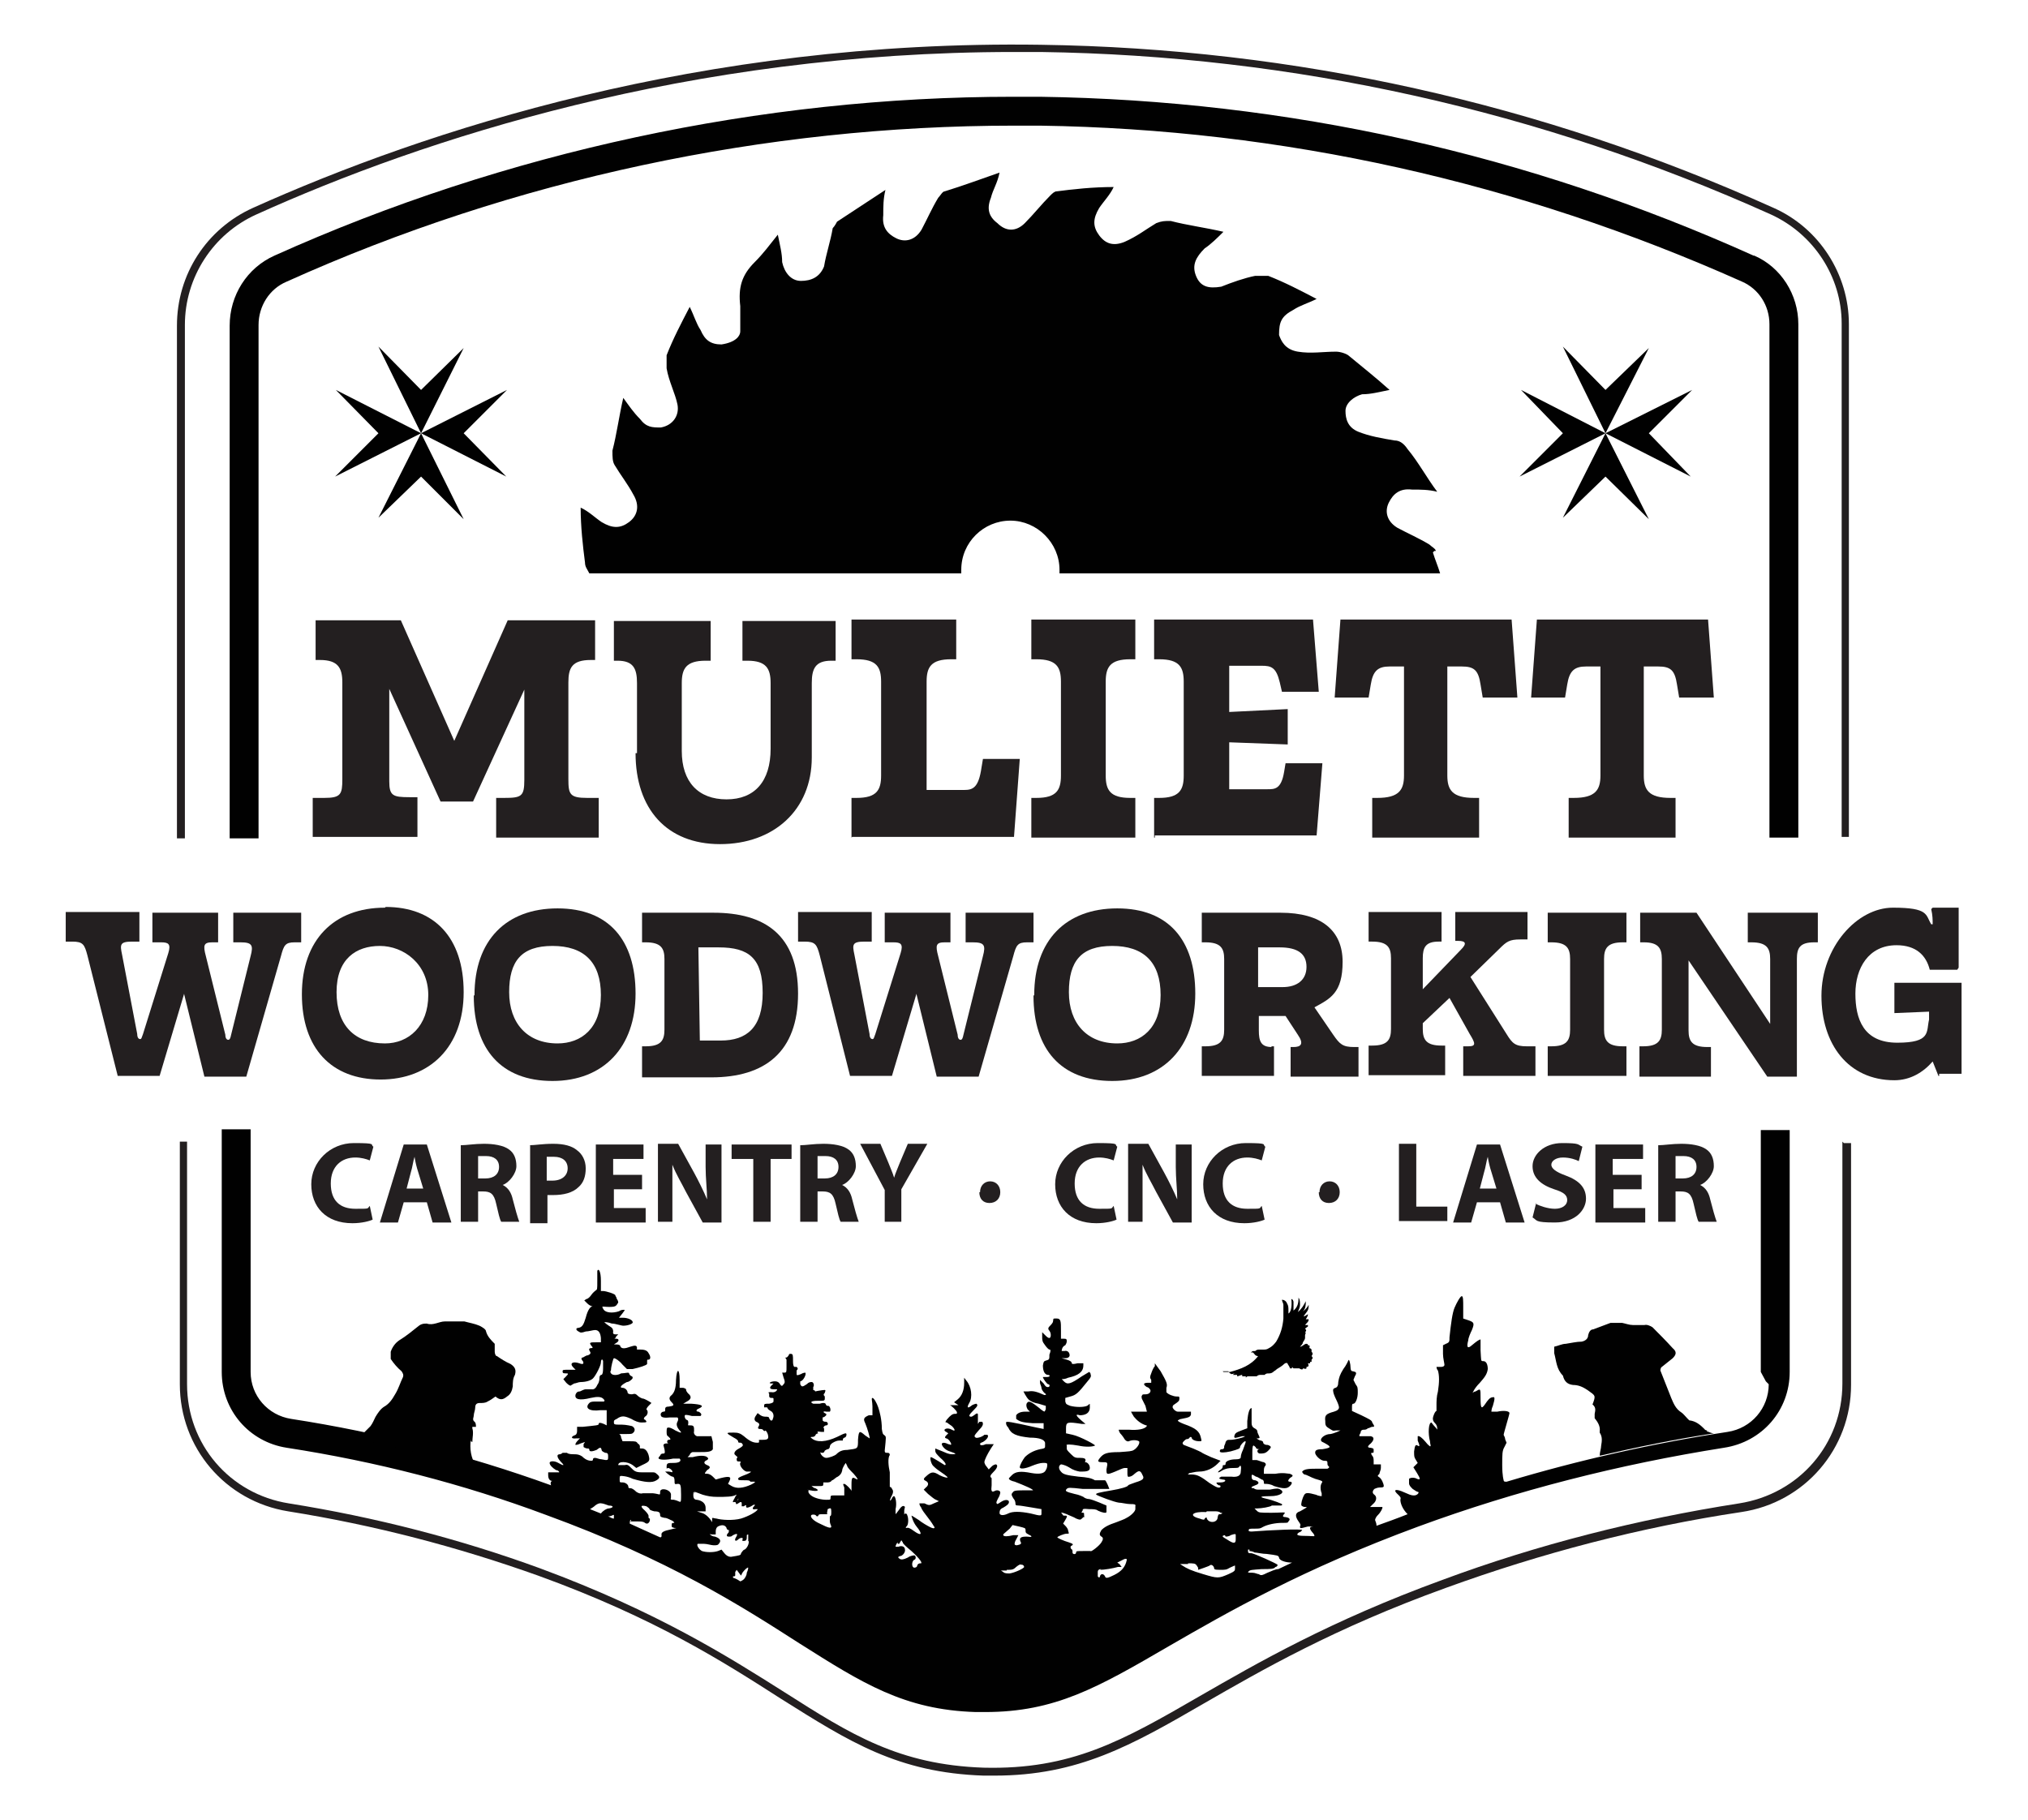
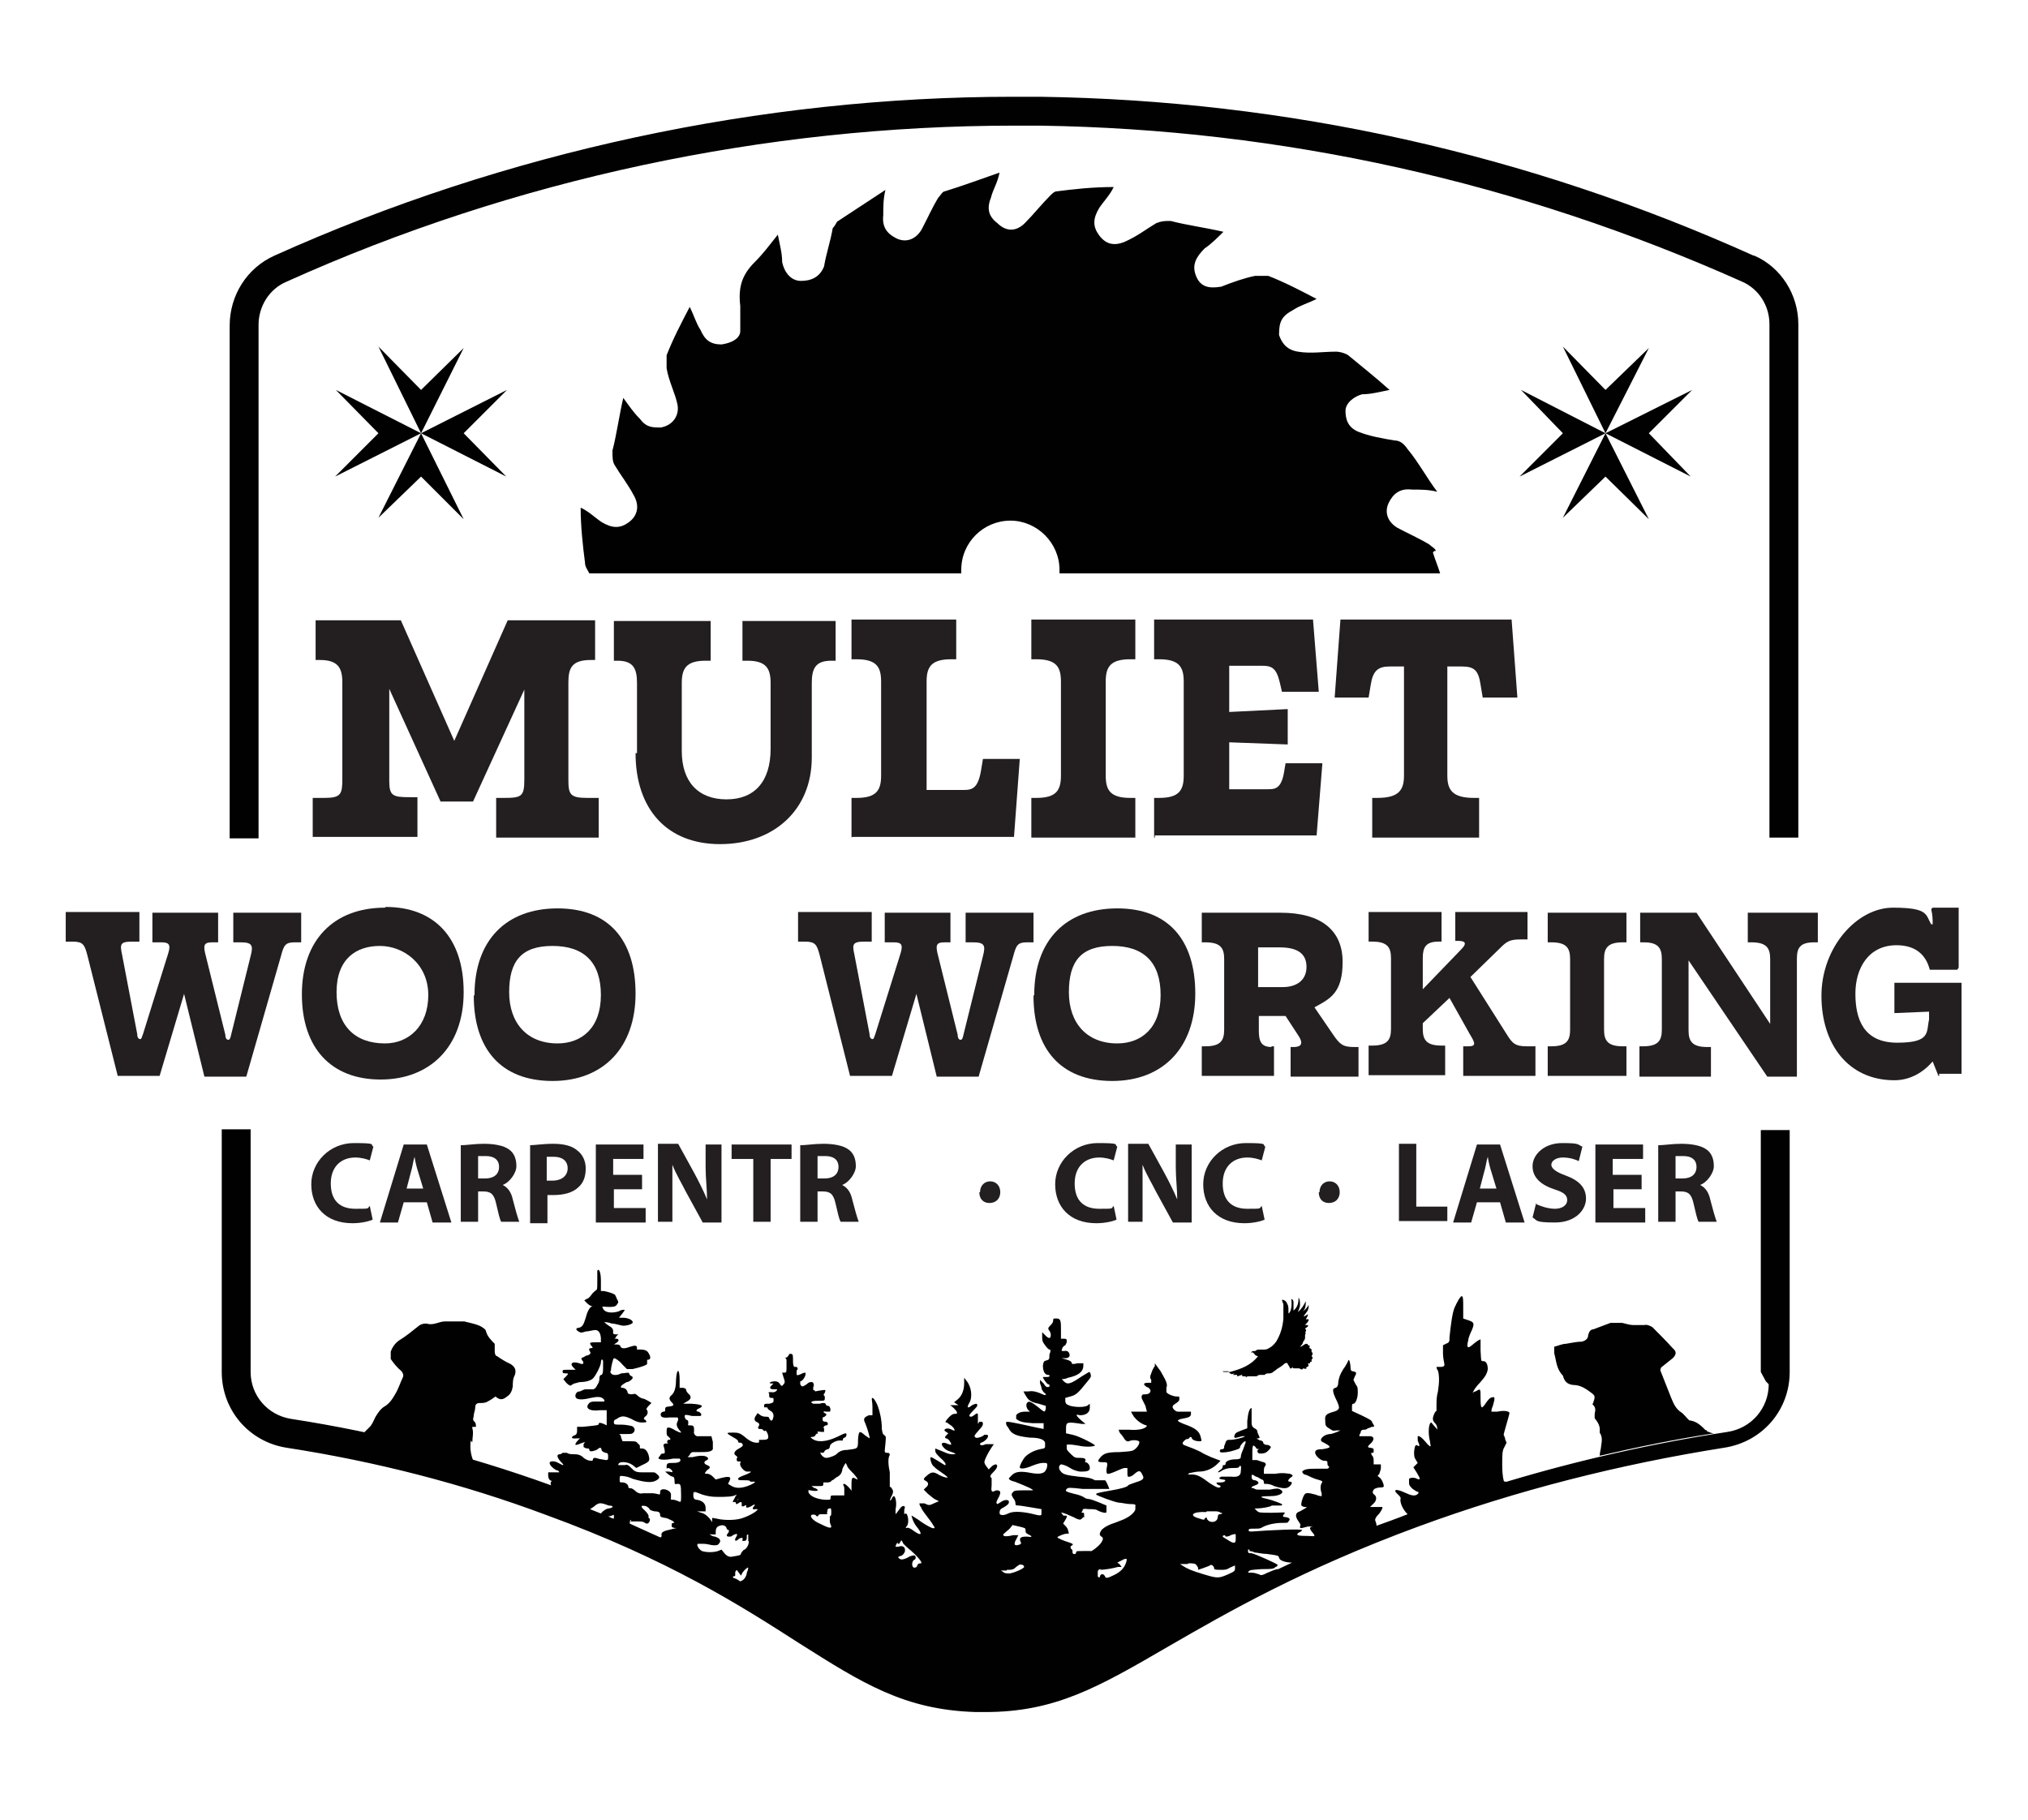
<svg xmlns="http://www.w3.org/2000/svg" id="Layer_1" data-name="Layer 1" width="3.9in" height="3.5in" version="1.1" viewBox="0 0 280.8 250">
  <defs>
    <style>
      .cls-1 {
        fill: #000;
      }

      .cls-1, .cls-2, .cls-3 {
        stroke-width: 0px;
      }

      .cls-2 {
        fill: #010101;
      }

      .cls-3 {
        fill: #231f20;
      }
    </style>
  </defs>
  <g>
-     <path class="cls-3" d="M25.6,115V44c0-6.6,3.9-12.6,9.9-15.3,23-10.4,59.8-22.5,104.9-22.5s2.5,0,3.7,0c35,.5,69.1,8.1,101.1,22.5,5.9,2.7,9.8,8.6,9.8,15.1v71.1h1V43.9c0-6.9-4.1-13.3-10.4-16.1-32.2-14.5-66.3-22.1-101.5-22.6-47.1-.7-85.3,11.9-109.1,22.6-6.4,2.9-10.5,9.2-10.5,16.3v71h1.1Z" />
-     <path class="cls-3" d="M255.1,157.1v33.5c0,8.4-6,15.3-14.3,16.6-14.1,2.2-27.9,5.7-41.1,10.6-15.6,5.7-25.6,11.5-33.6,16.1-10.7,6.2-17.8,10.2-29.9,9.9-11.7-.4-18.4-4.6-27.5-10.4-7.9-5-17.7-11.2-33.9-17.2-11.2-4.1-22.9-7.1-34.8-9-8.2-1.3-14.1-8.2-14.1-16.5v-33.6h-1v33.6c0,8.8,6.3,16.2,15,17.6,11.9,1.9,23.4,4.9,34.6,8.9,16.3,5.9,25.9,12.1,33.7,17.1,9.4,5.9,16.1,10.2,28,10.6h1.5c11.6,0,19-4.2,29-10,8-4.6,18-10.4,33.5-16,13.2-4.8,26.9-8.4,40.9-10.5,8.8-1.3,15.2-8.8,15.2-17.6v-33.5h-1l-.2-.2Z" />
-   </g>
+     </g>
  <g>
    <path class="cls-3" d="M25.5,136.6l-3.4,11.4h-5.8l-4.2-16.7c-.4-1.5-.6-1.9-2.1-1.9h-.9v-4.1h10.2v4.1h-1c-1.7,0-1.7.4-1.4,1.8l2.1,11c0,.5.2.7.4.7s.2-.2.4-.7l3.5-11.2c.4-1.3,0-1.5-1-1.5h-1.2v-4.1h9.1v4.1h-.8c-1.2,0-1.3.4-.9,1.9l2.7,10.9c0,.5.2.7.4.7s.3-.2.4-.7l2.7-10.9c.4-1.5.2-1.9-1.4-1.9h-1v-4.1h9.4v4.1h-.9c-1.3,0-1.5.4-1.9,1.9l-4.8,16.7h-5.8l-2.8-11.4h0Z" />
    <path class="cls-3" d="M53.3,124.7c-7.1,0-11.5,4.5-11.5,12s4.1,11.8,10.9,11.8,11.5-4.5,11.5-12.1-4.1-11.8-10.8-11.8h0ZM53.3,143.5c-4.2,0-6.7-2.5-6.7-7.1s2.7-6.4,6-6.4,6.7,2.5,6.7,6.8-2.7,6.7-6,6.7Z" />
    <path class="cls-3" d="M65.7,136.8c0-7.6,4.4-12,11.5-12s10.8,4.4,10.8,11.8-4.4,12.1-11.5,12.1-10.9-4.4-10.9-11.8h0ZM77.2,143.5c3.3,0,6-2.1,6-6.7s-2.4-6.8-6.7-6.8-6,2.1-6,6.4,2.5,7.1,6.7,7.1Z" />
-     <path class="cls-3" d="M88.9,148v-4.1h.5c2.1,0,2.6-.8,2.6-2.3v-9.8c0-1.5-.5-2.3-2.6-2.3h-.5v-4.1h9.9c7.1,0,11.7,3.1,11.7,11.2s-4.6,11.6-12,11.6h-9.6v-.2ZM96.9,143.1h2.9c3.6,0,5.8-1.8,5.8-6.6s-1.9-6.3-6.1-6.3h-2.8l.2,12.9h0Z" />
    <path class="cls-3" d="M126.9,136.6l-3.4,11.4h-5.8l-4.2-16.7c-.4-1.5-.6-1.9-2.1-1.9h-.9v-4.1h10.2v4.1h-1c-1.7,0-1.7.4-1.4,1.8l2.1,11c0,.5.2.7.4.7s.2-.2.4-.7l3.5-11.2c.4-1.3,0-1.5-1-1.5h-1.2v-4.1h9.1v4.1h-.8c-1.2,0-1.3.4-.9,1.9l2.7,10.9c0,.5.2.7.4.7s.3-.2.4-.7l2.7-10.9c.4-1.5.2-1.9-1.4-1.9h-1v-4.1h9.4v4.1h-.9c-1.3,0-1.5.4-1.9,1.9l-4.8,16.7h-5.8l-2.8-11.4h0Z" />
    <path class="cls-3" d="M143.2,136.8c0-7.6,4.4-12,11.5-12s10.8,4.4,10.8,11.8-4.4,12.1-11.5,12.1-10.9-4.4-10.9-11.8h0ZM154.7,143.5c3.3,0,6-2.1,6-6.7s-2.4-6.8-6.7-6.8-6,2.1-6,6.4,2.5,7.1,6.7,7.1Z" />
    <path class="cls-3" d="M176,143.9h.4v4.1h-10v-4.1h.5c2.1,0,2.6-.8,2.6-2.3v-9.8c0-1.5-.5-2.3-2.6-2.3h-.5v-4.1h10.9c5.7,0,8.6,2.5,8.6,6.8s-1.7,5.1-3.9,6.3l2.6,3.8c.9,1.3,1.3,1.7,2.9,1.7h.6v4.1h-9.4v-4.1h.4c1,0,1.5-.4.6-1.7l-1.7-2.6h-3.7v2c0,1.5.3,2.3,1.8,2.3h0ZM177.6,135.7c2,0,3.3-1,3.3-2.8s-1.2-2.7-3.7-2.7h-3v5.5h3.4Z" />
    <path class="cls-3" d="M211.4,143.9h1.2v4.1h-10v-4.1h.7c1.1,0,1-.4.2-1.7l-2.8-5-3.7,3.5v.8c0,1.5.5,2.3,2.6,2.3h.5v4.1h-10.6v-4.1h.5c2.1,0,2.6-.8,2.6-2.3v-9.8c0-1.5-.5-2.3-2.6-2.3h-.5v-4.1h10.1v4.1h-.4c-1.8,0-2.2.8-2.2,2.3v4.3l5.3-5.5c.8-.8.7-1.2-.4-1.2h-.4v-4h10v3.8h-1c-1.5,0-1.9.3-2.9,1.3l-4,3.9,5,7.9c.8,1.3,1.2,1.7,2.8,1.7h0Z" />
    <path class="cls-3" d="M214.3,148v-4.1h.5c2.1,0,2.6-.8,2.6-2.3v-9.8c0-1.5-.5-2.3-2.6-2.3h-.5v-4.1h10.9v4.1h-.5c-2.1,0-2.6.8-2.6,2.3v9.8c0,1.5.5,2.3,2.6,2.3h.5v4.1h-10.9Z" />
    <path class="cls-3" d="M227,143.9h.5c2.1,0,2.6-.8,2.6-2.3v-9.8c0-1.5-.5-2.3-2.5-2.3h-.5v-4.1h7.8l10.2,15.4v-9c0-1.5-.5-2.3-2.6-2.3h-.5v-4.1h9.7v4.1h-.5c-2,0-2.4.8-2.4,2.3v16.3h-4.1l-10.9-16.1v9.7c0,1.5.5,2.3,2.6,2.3h.5v4.1h-9.9v-4.1h0Z" />
    <path class="cls-3" d="M268.4,148l-.8-2c-1.3,1.5-3.1,2.6-5.3,2.6-6.4,0-10.1-5-10.1-11.7s4.9-12.2,9.9-12.2,4.5,1,5.3,2.3h.2c0-.6,0-1.2-.2-2.1l.2-.2h3.6v8.3l-.2.3h-3.8c-.5-2-1.9-3.4-4.6-3.4-3.9,0-5.7,3.2-5.7,6.7s1.1,6.8,5.8,6.8,4-1.5,4.4-3.2v-1.1l-4.8.2v-4.2h9.3v12.6h-3.1v.3Z" />
  </g>
  <g>
    <path class="cls-3" d="M43.3,115v-5.5h1.6c2.3,0,2.5-.5,2.5-2.6v-13.4c0-2-.6-3.1-3.1-3.1h-.6v-5.5h11.8l7.4,16.7,7.4-16.7h12.1v5.5h-.6c-2.6,0-3.1,1.1-3.1,3.1v13.4c0,2.1.2,2.6,2.6,2.6h1.6v5.5h-14.2v-5.5h1.1c2.4,0,2.8-.2,2.8-2.5v-12.5h0l-7.1,15.5h-4.5l-7.1-15.6h0v12.8c0,2,.5,2.2,2.8,2.2h1.1v5.5h-14.5Z" />
    <path class="cls-3" d="M88.2,103.3v-9.7c0-2-.5-3.1-2.7-3.1h-.5v-5.5h13.4v5.5h-.7c-2.7,0-3.3,1.1-3.3,3.1v9.4c0,4.3,2.3,6.7,6.2,6.7s6.1-2.5,6.1-7v-9.1c0-2-.6-3.1-3.2-3.1h-.7v-5.5h12.9v5.5h-.6c-2.2,0-2.7,1.1-2.7,3.1v10.3c0,7.3-5.3,12-12.7,12s-11.7-4.9-11.7-12.6h.2Z" />
    <path class="cls-3" d="M117.9,115v-5.5h.7c2.8,0,3.4-1.1,3.4-3.1v-13c0-2-.6-3.1-3.4-3.1h-.7v-5.5h14.5v5.5h-.7c-2.8,0-3.4,1.1-3.4,3.1v15h5.2c1.2,0,2-.3,2.4-3.1l.2-1.2h5.1l-.8,10.8h-22.4Z" />
    <path class="cls-3" d="M142.8,115v-5.5h.7c2.8,0,3.4-1.1,3.4-3.1v-13c0-2-.6-3.1-3.4-3.1h-.7v-5.5h14.4v5.5h-.7c-2.8,0-3.4,1.1-3.4,3.1v13c0,2,.6,3.1,3.4,3.1h.7v5.5h-14.4Z" />
    <path class="cls-3" d="M159.8,115v-5.5h.7c2.8,0,3.4-1.1,3.4-3.1v-13c0-2-.6-3.1-3.4-3.1h-.7v-5.5h22l.8,10h-5.1l-.3-1.3c-.5-2.1-1.2-2.3-2.5-2.3h-4.5v6.4l8.1-.4v4.9l-8.1-.3v6.5h5.3c1,0,1.9,0,2.3-2.4l.2-1.2h5.1l-.8,10h-22.4v.3Z" />
    <path class="cls-3" d="M190,115v-5.5h.7c3,0,3.7-1.1,3.7-3.1v-15.1h-2c-1.6,0-2.3.6-2.6,2.5l-.3,1.8h-4.7l.8-10.8h23.7l.8,10.8h-4.8l-.3-1.8c-.3-2-.9-2.5-2.6-2.5h-2v15.1c0,2,.7,3.1,3.7,3.1h.7v5.5h-15,0Z" />
-     <path class="cls-3" d="M217.2,115v-5.5h.7c3,0,3.7-1.1,3.7-3.1v-15.1h-2c-1.6,0-2.3.6-2.6,2.5l-.3,1.8h-4.7l.8-10.8h23.7l.8,10.8h-4.8l-.3-1.8c-.3-2-.9-2.5-2.6-2.5h-2v15.1c0,2,.7,3.1,3.7,3.1h.7v5.5h-15,0Z" />
  </g>
  <g>
    <path class="cls-3" d="M51.6,167.9c-.4.2-1.5.5-2.8.5-3.7,0-5.7-2.3-5.7-5.4s2.6-5.7,5.9-5.7,2.2.2,2.7.5l-.5,1.9c-.5-.2-1.2-.4-2-.4-1.9,0-3.4,1.2-3.4,3.6s1.3,3.5,3.4,3.5,1.6,0,2-.4l.4,1.9h0Z" />
    <path class="cls-3" d="M55.9,165.5l-.8,2.8h-2.5l3.3-10.8h3.2l3.4,10.8h-2.6l-.8-2.8h-3.2ZM58.6,163.6l-.7-2.3c-.2-.6-.4-1.4-.5-2.1h0c-.2.6-.3,1.5-.5,2.1l-.6,2.3h2.4,0Z" />
    <path class="cls-3" d="M63.8,157.6c.8,0,1.9-.2,3.2-.2s2.7.2,3.5.8c.7.5,1,1.3,1,2.3s-1,2.3-1.9,2.6h0c.8.4,1.2,1.1,1.4,2,.3,1.2.7,2.6.9,3.1h-2.5c-.2-.3-.4-1.2-.7-2.5-.3-1.4-.8-1.7-1.8-1.7h-.7v4.2h-2.4v-10.6h0ZM66.2,162.2h1c1.2,0,1.9-.6,1.9-1.6s-.7-1.5-1.8-1.5-.9,0-1.1,0v3h0Z" />
    <path class="cls-3" d="M73.3,157.6c.8,0,1.8-.2,3.3-.2s2.6.3,3.3.9c.7.5,1.2,1.4,1.2,2.5s-.3,2-1,2.6c-.8.8-2.1,1.1-3.5,1.1s-.6,0-.8,0v3.9h-2.4v-10.8ZM75.7,162.5h.8c1.3,0,2.1-.7,2.1-1.7s-.7-1.6-1.9-1.6-.8,0-1,0v3.2h0Z" />
    <path class="cls-3" d="M89,163.7h-4v2.6h4.4v2h-6.9v-10.8h6.6v2h-4.2v2.2h4v2h0Z" />
    <path class="cls-3" d="M91.1,168.2v-10.8h2.8l2.2,4c.6,1.1,1.3,2.5,1.8,3.7h0c0-1.4-.2-2.9-.2-4.5v-3.1h2.2v10.8h-2.6l-2.3-4.2c-.6-1.2-1.4-2.5-1.9-3.8h0c0,1.4,0,3,0,4.7v3.2h-2.2,0Z" />
    <path class="cls-3" d="M104.2,159.5h-2.9v-2h8.3v2h-2.9v8.7h-2.4v-8.7h0Z" />
    <path class="cls-3" d="M110.8,157.6c.8,0,1.9-.2,3.2-.2s2.7.2,3.5.8c.7.5,1,1.3,1,2.3s-1,2.3-1.9,2.6h0c.8.4,1.2,1.1,1.4,2,.3,1.2.7,2.6.9,3.1h-2.5c-.2-.3-.4-1.2-.7-2.5-.3-1.4-.8-1.7-1.8-1.7h-.7v4.2h-2.4v-10.6h0ZM113.2,162.2h1c1.2,0,1.9-.6,1.9-1.6s-.7-1.5-1.8-1.5-.9,0-1.1,0v3h0Z" />
-     <path class="cls-3" d="M122.5,168.2v-4.4l-3.4-6.4h2.8l1.1,2.6c.3.8.6,1.4.8,2.1h0c.2-.7.5-1.3.8-2.1l1.1-2.6h2.7l-3.6,6.3v4.5h-2.4,0Z" />
    <path class="cls-3" d="M135.7,164.1c0-.9.6-1.5,1.4-1.5s1.4.6,1.4,1.5-.6,1.5-1.5,1.5-1.4-.6-1.4-1.5h0Z" />
    <path class="cls-3" d="M154.6,167.9c-.4.2-1.5.5-2.8.5-3.7,0-5.7-2.3-5.7-5.4s2.6-5.7,5.9-5.7,2.2.2,2.7.5l-.5,1.9c-.5-.2-1.2-.4-2-.4-1.9,0-3.4,1.2-3.4,3.6s1.3,3.5,3.4,3.5,1.6,0,2-.4l.4,1.9h0Z" />
    <path class="cls-3" d="M156.2,168.2v-10.8h2.8l2.2,4c.6,1.1,1.3,2.5,1.8,3.7h0c0-1.4-.2-2.9-.2-4.5v-3.1h2.2v10.8h-2.6l-2.3-4.2c-.6-1.2-1.4-2.5-1.9-3.8h0c0,1.4,0,3,0,4.7v3.2h-2.2,0Z" />
    <path class="cls-3" d="M175.1,167.9c-.4.2-1.5.5-2.8.5-3.7,0-5.7-2.3-5.7-5.4s2.6-5.7,5.9-5.7,2.2.2,2.7.5l-.5,1.9c-.5-.2-1.2-.4-2-.4-1.9,0-3.4,1.2-3.4,3.6s1.3,3.5,3.4,3.5,1.6,0,2-.4l.4,1.9h0Z" />
    <path class="cls-3" d="M182.7,164.1c0-.9.6-1.5,1.4-1.5s1.4.6,1.4,1.5-.6,1.5-1.5,1.5-1.4-.6-1.4-1.5h0Z" />
    <path class="cls-3" d="M193.7,157.4h2.4v8.7h4.3v2h-6.7v-10.8h0Z" />
    <path class="cls-3" d="M204.5,165.5l-.8,2.8h-2.5l3.3-10.8h3.2l3.4,10.8h-2.6l-.8-2.8h-3.2ZM207.2,163.6l-.7-2.3c-.2-.6-.4-1.4-.5-2.1h0c-.2.6-.3,1.5-.5,2.1l-.6,2.3h2.4,0Z" />
    <path class="cls-3" d="M212.6,165.7c.6.3,1.7.7,2.7.7s1.7-.5,1.7-1.2-.5-1.1-1.8-1.5c-1.8-.6-3-1.6-3-3.2s1.6-3.2,4.1-3.2,2.1.2,2.8.5l-.5,2c-.4-.2-1.2-.5-2.2-.5s-1.6.5-1.6,1,.6,1,2,1.5c1.9.7,2.8,1.7,2.8,3.2s-1.4,3.3-4.3,3.3-2.4-.3-3.1-.7l.5-2h0Z" />
    <path class="cls-3" d="M227.4,163.7h-4v2.6h4.4v2h-6.9v-10.8h6.6v2h-4.2v2.2h4v2h0Z" />
    <path class="cls-3" d="M229.6,157.6c.8,0,1.9-.2,3.2-.2s2.7.2,3.5.8c.7.5,1,1.3,1,2.3s-1,2.3-1.9,2.6h0c.8.4,1.2,1.1,1.4,2,.3,1.2.7,2.6.9,3.1h-2.5c-.2-.3-.4-1.2-.7-2.5-.3-1.4-.8-1.7-1.8-1.7h-.7v4.2h-2.4v-10.6h0ZM232,162.2h1c1.2,0,1.9-.6,1.9-1.6s-.7-1.5-1.8-1.5h-1.1v3h0Z" />
  </g>
  <g>
    <path class="cls-2" d="M242.8,34.4c-31.3-14.1-64.5-21.5-98.8-22h-3.7c-34.9,0-70.3,7.6-102.3,22-3.8,1.7-6.2,5.5-6.2,9.7v71h4V44c0-2.6,1.5-5,3.9-6,31.5-14.2,66.3-21.6,100.7-21.6s2.4,0,3.6,0c33.6.5,66.3,7.8,97.2,21.6,2.3,1,3.8,3.3,3.8,5.9v71.1h4V43.9c0-4.1-2.4-7.9-6.1-9.5h0Z" />
    <path class="cls-2" d="M244.9,190.7c0,3.3-2.4,6.1-5.7,6.6-10.4,1.6-20.6,3.9-30.6,6.9-.2,0-.4,0-.4-.2,0,0-.2-.6-.2-2.1s0-2,.3-2.5l.3-.6-.2-.5c0-.3-.2-.5-.2-.6s.2-.8.4-1.5.4-1.4.4-1.5c0-.3-.8-.4-1.7-.2-.4,0-.8,0-.8,0,0,0,0-.4.2-.8.3-1,.3-1.3,0-1.2-.4,0-.7.4-1.1,1-.5.7-.6.5-.6-.9s0-1.3-.7-.9c-.2,0-.4.2-.4.2,0,0,.2-.6,1-1.4.7-.8,1-1.2,1.1-1.9,0-.6-.2-1.1-.6-1.1s-.3,0-.4-1.5c0-.8,0-1.5,0-1.5-.2,0-.6.3-1.2.8q-.9.8-.5-.7c0-.3.3-1,.5-1.4.4-1,.3-1.1-.6-1.4l-.6-.2v-1.6c0-.9,0-1.5-.2-1.5-.2,0-.7.9-1,1.6-.3.7-.5,2.2-.7,4.1,0,.6,0,.7-.5.9l-.4.2v1.2c0,.6.2,1.3.2,1.5s-.2.3-.5.3h-.6s0,.3.2.5c.2.7.2,1.6,0,2.9-.2.7-.2,1.4-.2,1.9v.8c-.2,0-.5.8-.5,1s0,.4.3.7.3.6.3.8,0,0-.3-.3-.4-.5-.5-.6c-.4,0-.5,1.5-.2,2.6,0,.4.2.7,0,.7,0,0-.3-.2-.6-.6-.5-.6-.9-.9-1.1-.8,0,0,0,.3,0,.6.3.7.3.9,0,.7s-.4,0-.5.8c0,.6,0,.8.2,1.1l.3.5-.3.3-.3.3.5.8c.5.8.5,1,0,.8-.3-.2-.9-.2-1.1,0,0,0,0,.4,0,.6,0,.3.2.5.5.8.3.2.6.4.7.4.3,0,0,.5-.5.5s-.8-.2-1.3-.4c-1.3-.6-1.7-.4-.9.3.3.3.4.4.3.7,0,.5.3,1.3,1,2-1.5.6-2.9,1.1-4.3,1.6,0-.4-.2-.7-.2-.8,0,0,0-.3.4-.7s.7-1,.6-1.1c0,0-.5,0-.9,0-.5,0-.8,0-.8,0s.2-.2.4-.4c.5-.4.6-1,.2-1.3-.3-.2-.3-.5,0-.8,0,0,.4-.2.7-.2s.6,0,.6-.2c0-.3-.3-1-.6-1.2s-.3-.2,0-.5c0-.2.2-.5.2-.8v-.5h-1c0,0,0-.4,0-.4,0-.3,0-.6-.2-.8-.2-.3-.2-.4,0-.4s.2,0,.2-.3,0-.3-.4-.4c-.5,0-.5-.2,0-.6.5-.5.5-.9,0-1h-1.4c-.2,0-.3,0,0-.5,0-.3.2-.4.4-.4s.4,0,.6-.2c.2,0,.4-.2.6-.2.3,0,.4,0,0-.6,0-.3-.5-.5-1.5-1l-1.3-.6v-.5c0-.3,0-.5.2-.5.3,0,.6-.8.6-1.5s0-.8-.3-1.2l-.3-.6.2-.5c.3-.5.2-.6-.3-.7q-.3,0-.3-.5c0-.5-.2-1.3-.3-1,0,0-.3.7-.7,1.2-.5.8-.6,1.2-.7,1.8q0,.7-.4.8t-.3.5c0,.2.2.7.4,1.1.2.4.4.9.4,1.1q0,.4-.7.6c-1.1.3-1.3.5-1.2,1.3,0,.5,0,.7.5,1s.5.4,1,.3h.6c0,0-.8.4-1.4.5-.7,0-1.3.5-1.3.8s.3.3.6.5c.9.5.8.6-.4.8-.9,0-1,.2-1,.5s.6,1,1.2,1.1c.4,0,.5,0,.5.3s0,.3.2.5c.1.1,0,.2-.2.3h-1.4c-1,0-1.8,0-2.1.4,0,0,0,.2.3.4.3,0,.9.4,1.5.6,1,.3,1.1.3.9.6-.2.3-.2.9,0,1.4,0,.2,0,.3,0,.4,0,0-.4,0-.8-.2-1.1-.3-1.4-.3-1.6,0-.3.5-.5,1.3-.4,1.5,0,0,.2.2.5.2s.3,0,0,.2c0,0-.5.3-.7.4-.7.2-.7.7-.2,1.4.3.4.3.5.2.7,0,.3,0,.3,1.1,0,.8,0,1.7,0,1.5,0h-.6c-.7,0-.8.2-.3.8.2.2.3.4.3.5s-.5,0-1.4,0q-1.5,0-.7-.5c.2,0,.4-.3.4-.3,0-.2-4.5,0-7,.2q-.5,0-.4-.2c0-.2.2-.2.8-.2s.8,0,1.1-.2c.7-.4,1.9-.6,2.7-.6s.8,0,.9-.2c.3-.3.2-.5-.4-.6q-.5,0-.3-.3c0,0,.2-.2.2-.3s-.8,0-1.8,0c-1.7,0-1.8,0-2.1-.3l-.3-.3h.4c.5,0,1.8-.2,2-.4h.5c.2,0,.5,0,.7,0q.3,0,.2-.2c0,0-1-.5-2.4-.8-.8-.2-.5-.3.8-.3s2.1-.5,1.4-.9c-.3-.2-.5-.2-1.5,0h-1.5c-.2,0-.5,0-.7-.2-.5,0-.4-.2.2-.4.6-.2.6-.5,0-.7-.4,0-.5-.2-.5-.5s0-.4.6,0c.2,0,.6.3.8.4.2,0,.3.2.3.4s0,.2.2.2.7,0,1.2.3c1.3.4,1.8.4,2.2,0s.3-.6,0-.6-.3-.2,0-.5c.5-.3.5-.4,0-.6-.3,0-.9-.2-2,0h-1.6v-.4c0-.2,0-.5.2-.7q.2-.3-.2-.5c-.2,0-.6-.2-1-.3h-.6v-1.1q0-1,.2-.9c0,0,.3.2.3.3s.2.2.5.2.3,0,0,0c-.4,0-.4.5,0,.6.5,0,.8,0,1.2-.4s.4-.5.3-.6c0,0-.2-.2-.5-.2s-.5-.2-.5-.3,0-.2-.3-.3c-.2,0-.5-.2-.6-.3s-.1-.2,0,0c.4,0,.5,0,.3-.4,0,0-.2-.4-.2-.5s0-.3-.4-.5q-.4-.2-.4-.7v-.6s0-.4,0-.8,0-.7,0-.7c-.3,0-.5.7-.6,1.8v1l-.8.3c-.8.3-.9.4-1,.8,0,.3,0,.3,1.1,0h.4c-.2.2-1.5.5-2,.5s-.5,0-.7.3c0,.2-.2.5-.2.6,0,.2,0,.4-.3.4s-.3.2-.3.3c0,.2.6.2,1.5,0,1.1-.3,1.3-.4,1.3-.6s.5-.8.7-.8,0,.3-.3,1.2c-.2.4-.3.8-.3,1q0,.3-.7.3c-.7,0-1.3.2-1.4.5,0,.2,0,.3-.2.3s-.2,0-.2.2-.2.4-.4.5c-.5.4-.2.4.4,0,.4-.2.8-.3,1.4-.3s.8,0,.9-.2c.2-.3.3,0,.2.7,0,.6-.5.8-1.3.7-.8,0-1.1,0-1.4,0-.4.2-.4.3.2.4.6,0,.4.4-.3.4s-.6,0-.5.2c0,0,.2.2.3.2s.2,0,.2.2c-.2.3-.7,0-1.5-.5-1.2-.9-1.7-1.2-2.5-1.2s-.5,0-.3-.2c.2,0,.8-.2,1.3-.2,1.1,0,2-.5,2.6-1.1l.4-.4-1.3-.5c-.7-.3-1.3-.6-1.4-.7,0,0-.6-.3-1.1-.5s-1.1-.4-1.3-.5q-.3-.2,0-.5c0,0,.3-.3.4-.3s.3,0,.4-.2q.2-.2.3,0c0,.3.6.5,1,.5s.4,0,.3-.4c-.2-1-.7-1.4-2.4-2-.5-.2-.9-.4-.8-.5,0,0,.3-.2.5-.2,1.1-.2,1.2-.3,1.3-.6v-.4h-.7c-.5,0-.7,0-1.1,0-.3,0-.6-.3-.7-.5-.1-.2,0-.4.2-.5.6-.4.7-.5.7-.8s0-.3-.4-.3-1.2-.3-1.4-.6c0-.2,0-.3,0-.6.2-.5,0-.9-.8-2.3l-.8-1.1v.4c-.2.2-.4.7-.5,1-.2.5-.2.6,0,.9v.4c0,0-.4,0-.4,0-.7,0-.8.2-.2.6.2,0,.5.3.5.5,0,.3-.3.5-.7.5s-.4,0-.5.2,0,.2,0,.4c0,0,.3.6.5,1l.2.8h-1.1c-.6,0-1.1,0-1.1,0s.2.4.4.7c.4.5,1,1,1.7,1.2q.2,0,0,.2c-.3.3-1.1.5-2.4.4h-1.4s0,.2.2.5c.2.2.5.6.6.8q.3.4.6.3c.4-.2,1.1-.2,1.4,0,.2.2-.2.9-.7,1.2-.3.2-.7.2-2,.3-1.8,0-2.2.2-2.7.8-.4.5-.3.6.4.6s.7,0,.5,1c0,.7,0,.8,1.2.3.5-.2,1.1-.5,1.3-.5h.4v.6c0,.5,0,.7.3.6.2,0,.5-.2.7-.4.6-.5.8-.5,1.1.2.3.5,0,.7-1,1-.5.2-.9.3-1,.4,0,.2-1.1.5-2.3.7-1.7.3-2.3.4-2.1.6.3.2,2.4,1,3.1,1.1.4,0,1.1.2,1.6.2s.8,0,.7.3v.4c0,.3-.6.9-1.2,1.2-.3.2-.9.4-1.4.6-1.2.4-1.7.7-2.1,1.1-.3.5-.3.7,0,.9q.4.2,0,.8c-.3.5-1.5,1.4-1.5,1.2,0,0-.5,0-1,0-.9,0-1,0-1,.2,0,.3-.5.3-.5,0s0-.4-.2-.5c-.1-.2-.1-.3,0-.4.4-.2.3-.3-.3-.5-.7-.2-1.6-.6-1.6-.7s.9-.5,1.3-.5.3,0,.2-.4c0-.2-.2-.5-.4-.7l-.3-.3.3-.5c.3-.5.3-.6,0-.6s-.3,0-.4-.2c-.3-.3-.2-.3.6,0,.4.2,1,.4,1.3.6.5.2.6.2.8,0s.2-.2.3-.2,0,0,0-.3,0-.3-.2-.3-.2,0,0-.3c0-.2,0-.3.9-.2.5,0,1,0,1.2.2.6.3,1.2.4,1.2.2s0-.3,0-.4v-.5c0,0-1.8-.8-2.4-.9-.4,0-.7-.2-.8-.3,0,0-.6-.3-1.2-.4-1.2-.3-1.4-.4-1.1-.7.2-.2.4-.2,2.2,0,1.9,0,3.5,0,3.7,0,0,0-.4-1.1-.6-1.2h-1.4c-.5-.3-1-.4-2.3-.5-1.6-.2-2.1-.3-2.4-.7-.3-.3-.4-.8,0-1,0,0,.4,0,1.1.4.6.4,1,.5,1.5.6.8,0,1.4,0,1.4-.5s-.4-.8-.6-.8,0,0,0-.3c0-.2-.2-.3-.7-.3-.7,0-.8,0-1.3-.5s-.6-.6-.6-.8,0-.3,0-.4c-.2-.2.5-.2,1.6,0,.9.2,1.9.2,2.3,0,.3,0-2.1-1.3-3.1-1.5l-.9-.2v-.7c0-.9.2-.9,2.2-.6h.5l-.6-.5c-.8-.7-.8-.9-.2-.7.8,0,1.4-.3,1.4-1.1s0-.4-.4-.2c-.5.2-1.5.2-2.3,0-.5-.2-.6-.2-.7-.6v-.5l.7-.2c.8-.2,1.1-.5,2.3-2,.6-.7.6-.8.5-1.1,0-.2-.2-.3-.2-.3l-1,.6c-1.6,1.1-2,1.2-2.5.7s-.2-.3-.2-.3c0,0,.4,0,.8-.2,1.4-.3,2.1-.8,2.1-1.7v-.3h-.8q-.8.2-.8,0,0-.3-.7-.5l-.7-.2h.5c.4,0,.6-.2.6-.4,0-.4-.3-.7-.7-.6h-.4c0,0,0-.6.5-.8,0,0,.2-.3.2-.5,0-.3,0-.4-.4-.4h-.4v-1.1c0-1.3,0-1.7-.6-1.7s-.4,0-.5.4c0,.2-.3.5-.5.7-.2.2-.2.4,0,.6.3.4.2,1,0,1s-.4-.2-.6-.4l-.4-.4v.6c0,.5,0,.7.4,1.2.2.3.5.6.6.6.2,0,.2.2,0,.7,0,.6,0,.7-.4.8s-.4.2-.5.7c0,.7.2,1.2.6,1.3.5,0,.4.3,0,.3h-.6c0,.2.5.9.7,1,.3,0,.3.4,0,.4s-.4-.2-.6-.5l-.5-.5v.4c0,.2.2.5.2.7s.2.5.4.7c.3.2.3.3,0,.3-1.1-.5-1.6-.6-2.2-.5-.4,0-.7,0-.7,0,0,0,.4.8.7,1.1s.8.5,1.4.6l1,.3v.4c0,.2-.2.4-.2.4,0,0-.4-.2-.7-.5-1-.8-1.4-1-1.6-.8-.3.2-.2.7,0,1l.3.3h-.6c-.7,0-1.1.2-1.3.5v.5c.5.4.9.5,2.3.6h1.5v.8l-1-.2c-3.6-.8-4.2-.9-4.2-.7s0,.4.3.7c.4.9,1.1,1.2,3,1.4,1.4,0,2,.3,2.1.7v.5c0,.2,0,.3-.7.4-.9.2-1.6.6-2.1,1.1-.3.4-.7,1.1-.7,1.4s.8.2,1.7-.2c.5-.2,1.1-.4,1.5-.4s.6,0,.6.2,0,.5-.2.8q-.3.7-2,.4c-1.5-.3-2.2-.2-2.7.3s-.4.4-.4.5.3.3.8.4c1.3.5,2.7,1.1,2.5,1.2,0,0-.7,0-1.3,0s-1.3,0-1.4.2c-.3.3-.3.4,0,.9.2.2.3.5.3.7s0,.3.4.3,3.1.5,3.2.5v.2c0,0,0,.3,0,.4,0,.3,0,.4-1.5,0-1.5-.3-2.5-.3-3.1,0s-1.1.3-1.2,0c0-.3,0-.6.5-.8.5-.3.8-.5.8-.8s-.5-.4-1.1,0-.5.3-.6.2,0-.3.2-.7c.2-.3.3-.7.3-.8,0-.3-.5-.4-.8-.2-.4.2-.5,0-.4-.8,0-.7,0-.9,0-1-.3-.2-.2-.4.3-.9s.6-.9.3-1c0,0-.3,0-.6.3l-.4.4-.3-.4c-.2-.2-.3-.5-.3-.6,0-.3.4-1.1.9-1.9l.4-.6h-.3c-.2,0-.5,0-.8,0-.4.2-.8.2-.8,0s.2-.2.4-.3c.5-.3.9-.8.6-1,0,0-.2,0-.4,0-.3.3-1,.5-1.2.4-.3-.2-.2-.3.4-1,.6-.6.7-.9.5-1.2,0,0-.2,0-.4,0l-.2.3v-.5c0-.3,0-.6,0-.8,0-.2-.2-.2-.4,0,0,0-.4.3-.5.3-.5,0-.3-.3.3-.9.6-.6.6-.7.4-.9,0,0-.2,0-.6.2-.6.5-.8.4-.4-.3.5-.8.3-2.3-.4-3.1l-.3-.4v.7c0,1-.3,1.8-.9,2.3l-.5.4.3.2.3.2h-.5c-.3,0-.6,0-.7,0,0,0,0,0,0,0,.2,0,1,.8,1,1s0,.2-.3.2c-.3,0-.6.2-1.1.8-.2.3-.3.4,0,.4,0,0,.4.3.7.5.5.5.5.8,0,.5-.7-.4-1.4,0-.8.3l.3.2-.3.3q-.3.3,0,.4c.3,0,.7.6.7.8s-.2,0-.4,0c-.6-.3-.9-.2-.9,0s.4.8,1.1,1c.9.3,1,.4.4.4s-.9-.2-1.4-.4l-1-.4s0,0,0,.3.2.5.7,1c.7.6.9,1,.6,1s0,0,0,0c0,0-1.7-1.1-1.9-1.1s0,.9.3,1.2c0,0,.4.4.7.6.6.4,1.3.9,1.3,1s-.5,0-1.1-.3c-.8-.5-1.1-.5-1.7,0s-.6.6-.2.8.4.6,0,.9l-.3.3.6.6c.4.3.8.7,1.1.8l.4.2-.7.3c-.6.3-.7.3-1.3,0-.4,0-.7,0-.7,0,0,0,0,.3.2.5.2.5.4.7,1.3,1.9.3.4.5.8.6.9q0,.3-.6,0c-.4-.2-1.1-.6-1.6-1-.5-.3-.9-.6-1-.6,0,0,.2.9.7,1.5.9,1.1.7,1.4-.4.6-.4-.3-.8-.5-.9-.4-.2,0-.3,0,0-.3.2-.3.2-1.1,0-1.5,0-.2-.4-.3-.4,0s0,0,0,0,0-.3,0-.6c0-.3.2-.5,0-.6s-.4,0-.8.6c-.2.3-.4.5-.4.5v-.7c.2-.8,0-1.7-.2-1.8,0,0-.2,0-.3.3-.3.6-.4.3,0-.4q.3-.6,0-.9c0-.2-.3-.3-.3-.3v-.6c0-.3,0-1,0-1.4-.2-.9-.3-2,0-2.4q0-.3-.3-.3c-.3,0-.4,0-.4-.3.2-2,.2-1.9,0-2.1-.3-.2-.3-.3-.4-.9,0-1.3-.3-2.4-.5-3s-.6-1.3-.8-1.3,0,.5,0,1.2v1.2h-.5c-.7.3-.8.5-.5,1.1.3.7.7,2.1.6,2.1,0,0-.3-.2-.6-.4-.8-.7-.9-.7-1,.6,0,1.3,0,1.2-1.5,1.4-.7,0-1.1.2-1.5.6-.2.2-1,.5-1.4.5s-.8-.5-.8-.7,0,0,.2,0,.3,0,.4-.3c0,0,.3-.2.4-.2q.2,0,.3-.3c0-.3.2-.5.6-.7s.6-.2.9-.2.3,0,.3,0c0-.2,0-.3.2-.4.3,0,.4-.6.2-.6s-.6.2-1.2.5c-1.5.7-2.8.8-3.5.2q-.3-.2,0-.2c.2,0,.3,0,.5-.2,0-.2.3-.3.4-.3q.2,0,0,0c-.2-.2-.2-.3.4-.2.4,0,.5,0,.4,0v-.3c0,0,0-.2,0-.2-.2,0,0-.4.3-.4s.3-.4,0-.5c-.2,0-.4,0-.5-.2,0,0,0-.2,0-.4.2,0,.4-.2.5-.3,0,0,0,0,0-.2-.5-.2-.5-.4,0-.3.2,0,.4,0,.5,0,.2-.2,0-.8-.2-.8s-.3,0-.4-.3q-.2-.2-.8,0c-.4,0-.7,0-.9,0-.5-.2-.3-.4.6-.4s.9,0,1-.2v-.4c-.2-.2-.2-.3,0-.5,0-.2.2-.3,0-.4,0,0-.5,0-1.8.3-.2,0-.3,0-.2,0,0,0,.2,0,.4,0,.3,0,.4-.2,0-.3,0,0,0,0,0-.4.2-.3,0-.7-.2-.7s-.4,0-.7.3c-.6.4-.7.4-.9,0q0-.3,0-.4c.4,0,.9-1,.7-1.2,0,0-.3,0-.6.2-.5.2-.6.2-.6,0s0-.3,0-.5c.2-.2.2-.3,0-.5,0,0-.2,0-.3,0,0,0-.2,0-.2-.8s0-1-.3-1-.2,0-.3.2c0,0-.2.3-.3.3-.2,0-.2,0,0,.3,0,0,0,.6,0,1,0,.7,0,.8-.3.8h-.3l.2.7c.2.5.2.7,0,.9-.2.3-.3.3-.5,0q-.2-.4-.7-.4c-.6,0-1,.3-.5.3h.3l-.3.3c-.3.3-.2.5.3.5s.4,0,.5,0c0,.2-.3.5-.8.4-.4,0-.5,0-.3.2,0,0,0,.2,0,.3s0,.3.3.3.3,0,.3.2v.3c0,0,0,.2-.6.3-.6,0-.7,0-.7.3s0,.2.2.2.3,0,.3.2c0,0,.2.2.4.3.4.2.5.7.3,1.1,0,.2-.2.3-.3.2,0,0-.2-.2-.2-.3q0-.2-.4-.2c-.2,0-.5,0-.8-.2l-.4-.3-.2.3c-.3.4-.3.7,0,.9.5.2.5.4.3.7-.1.2,0,.3.2.3.2,0,.4,0,.5.2,0,0,.2.2.3,0,0,0,.2.2.3.5.2.7,0,.8-.7.8s-.5,0-.5.2,0,.2-.3.2c-.5,0-1-.2-1.8-.9-.5-.4-.8-.5-1.4-.5-1.1,0-1.2,0,0,.7.4.2.6.4.6.5s0,.2.2.2.3,0,.4.2q.2.2-.3.5c-.6.3-.9.6-.8.9,0,0,.2.2.3.3q.2,0,0,.3c0,.3,0,.4.3.4s.3,0,.2.2c-.2.4.6,1.3,1,1.2h.4c.2,0,0,.2-1.1.6-.5.2-.6.3-.6.4,0,.2.2.2.8.2s.8,0,.9.2c0,0,.3,0,.5,0q.4,0-.4.4c-1.1.5-2,.6-2.7.2l-.5-.3.2-.4c.3-.6,0-.7-1.2-.4l-.7.2-.4-.4c-.3-.3-.6-.4-.8-.4-.4,0-.4,0,0-.5.5-.3.5-.5,0-.7s-.5-.5,0-.7q.3-.2,0-.4c-.2-.2-.9-.3-2,0h-.7c0,0,.3-.3.3-.3,0-.2.3-.4.4-.4h1c.9,0,1.6,0,1.8-.4,0,0,0-.4,0-1l-.2-.8h-.8c-.5,0-.9,0-1.2,0-.3-.1-.5-.4-.4-.7,0-.6,0-.8-.5-.8s-.3,0-.3-.3,0-.4-.3-.5c-.2-.2-.2-.4-.2-.5,0-.2.2-.2,1,0h1.2q.2-.2,0-.4c0,0-.2-.2-.3-.2-.4,0-.3-.3,0-.4.9-.4.5-.6-1-.7h-1.1l.5-.3c.6-.3.7-.7.2-1.1-.2-.2-.3-.4-.3-.5s0-.2-.4-.3h-.5v-1.1c0-1.6-.4-1.7-.5,0,0,1.3-.3,1.8-.6,2.1-.4.3-.4.6,0,1s.3.5-.4.6c-.5,0-.5.2-.5.4s0,.3-.2.3c-.3,0-.5.3-.4.5,0,.3.5.4,1.3.3h1q.2.2,0,.6-.3.5.3,1.2c.4.4.2.4-.6,0-.3-.2-.7-.4-.9-.4s-.3,0-.3.5,0,.6.3.8c.3.3.3.4,0,.4-.3,0-.3.5,0,.5s.3,0,.4,0c0,0,0,0,0,0s-.4,0-.7,0c-.4,0-.5.2-.4.4.2.7.2,1,0,1s-.4,0-.5.3q-.3.3-.2.4c.2.2,1.1.2,2,0,.6,0,.7,0,.9,0,.3.3,0,.6-.8.6s-1,0-1,.5,0,.2.2.2.6.3.6.5-.2,0-.5,0-.5,0-.5,0,.6.6,1,.7c.2,0,.3.2.3.6s0,.5.4.4c.4,0,.5,0,.5,1.5s0,.9-1,.7c-.4,0-.5,0-.4-.3v-.5c-.2-.7-1.5-.9-1.5-.3s0,.3-1,.2c-.8,0-1.1,0-1.4,0-.3.1-.6,0-.9-.2-.3-.3-.6-.5-.8-.5s-.3,0-.3-.2c0-.3-.4-.6-.8-.6s-.4,0-.4-.4,0-.5.2-.5c0,0,.8,0,1.6.4,1.7.5,2.7.6,3.3.2.5-.3.5-.5,0-.9-.2-.2-.3-.2-.7-.2h-1.4c-.8,0-1-.2-1.4-.6-.4-.4-.5-.5-.9-.4-.8,0-.9,0-.9,0,0-.6,1.3-.5,2,0l.5.4.8-.4c1.1-.5,1.1-.6.9-1.4-.2-.6-.5-.9-.9-.9s-.3,0-.3-.2,0-.3-.3-.5c-.2-.3-.3-.3-1.2-.3h-.9l-.2-.5c0-.3-.2-.5-.3-.5s0,0,0,0h.9c.8,0,.9,0,1.1-.2.3-.3.2-.7-.2-.9,0,0-.8-.2-1.4-.2-1,0-1.1,0-1.1-.3s0-.3.4-.5c.7-.5,1.1-.4,2,0,.5.3,1,.5,1.4.5.7,0,.9,0,.5-.4-.2,0-.2-.2,0-.4.4-.2.5-.8.2-1,0,0,0-.2.3-.5l.4-.4-.3-.2c0,0-.5-.3-.8-.4-.3,0-.7-.3-.8-.4-.3-.3-.4-.3-.8-.2q-.5,0-.6-.2c0-.4-.4-.7-.7-.7-.5,0-.2-.4.6-.8.3,0,.6-.3.7-.4q.2-.2,0-.4c-.2,0-.4-.3-.4-.4,0-.2-.6,0-1.1,0-.5.3-1.2.3-1.4,0s0-.3,0-.5c0-.4.3-1.6.4-1.6.2,0,.7.3,1.2.9l.6.6h.8c.9-.2,1.9-.5,2-.7v-.4c0-.2,0-.2.2-.2s.4-.3,0-.9c-.2-.4-.6-.5-1.2-.5s-.4,0-.4-.2c0-.4-.3-.4-.9-.2-.8.3-1.2.3-1.4,0,0-.2-.2-.3-.5-.3h-.4l.3-.2c.4-.2.5-.6,0-.6s0,0,0-.3l.3-.3h-.4q-.4,0-.3-.4,0-.4-.3-.6c-.5-.3-1-.7-.9-.7,0,0,.5,0,1,.2.5,0,1.3.3,1.6.3.7,0,1.4-.3,1.3-.5,0-.3-.7-.6-1.3-.6h-.6l.4-.5c.3-.4.5-.6.3-.6s-.4,0-.7.2c-.9.3-1.8.2-2.1-.2,0,0-.2-.3-.2-.4s.4,0,.9,0,.9,0,1.1-.3l.2-.3s0-.3-.2-.5c0-.2-.2-.4-.2-.5,0-.2-1.3-.6-1.7-.6h-.3v-1.4c0-1.3-.3-1.8-.5-1.4v1.4c0,1.1,0,1.2-.2,1.3,0,0-.4.3-.6.6s-.5.6-.7.6l-.3.2.4.4c.2.2.5.4.7.4s.3,0,.3,0,0,0-.2,0c-.3,0-.7.4-1,1.6-.3,1-.5,1.3-1,1.4-.4,0-.4.3,0,.5.3.2.4.2,1,0,.4,0,1-.2,1.3-.2q.7,0,.8,1.1v.6h-.6c-.9,0-1.1,0-.7.5.2.2.2.3,0,.3-.4,0-.4.2-.2.5q.2.3-.3.5c-.3,0-.6.3-.7.3-.2,0-.3.2,0,.5.2.4,0,.5-.5.3-.9-.3-1.4,0-.8.6l.3.3h-.9c-.8,0-.9,0-.9.2s0,.3.4.3.5,0,0,.5l-.3.3.4.5c.3.3.5.4.6.4,0,0,.3-.2.5-.3.2,0,.6-.2.9-.2.7,0,1.4-.2,1.7-.5.4-.4,1.1-1.8,1.1-2.2s.2-.6.3-.2c0,0,0,.6,0,1q0,.8-.2.9c-.2,0-.3.2-.3.4s0,.6-.3,1q-.3.7-.8.6c-.3,0-.6,0-.8,0-.2,0-.6.2-.8.3-.4,0-.5.2-.6.4-.2.7.5.9,2.1.5.9-.2,1.5-.2,1.8.2q.2.2,0,.3h-1c-.5,0-.8,0-1,.2-.7.7,0,1.2,1.5,1h.9v2.1l-.4-.2c-.5-.2-.7-.2-.7,0s-.3.2-2.2.4h-.8v.6q0,.5-.4.6c-.5.2-.4.5.3.4h.5l-.3.3c-.3.3-.4.6-.3.6s.3,0,.7-.2l.6-.2-.2.3c0,.2,0,.3,0,.4,0,0,.3.2.5.2s.3,0,.3.2c0,.3.5.2,1,0,.5-.4.6-.4.7,0,0,.2.3.3.5.4.4,0,.4.2.4.6s0,.5-.9.3c-.3,0-.7-.2-.9-.2q-.3,0-.3.2,0,.2-.2.2c-.2,0-.7,0-1.3-.6-.3-.2-.6-.3-1-.3s-.9,0-1.1-.2q-.5,0-.6,0c0,0-.2.2-.4.2-.5,0-.4.5.3,1.2.4.4.2.4-.5,0-.5-.3-1.2-.3-1.2,0s.4.7.9,1c.3,0,.5.3.4.3h-1.5v.4c0,.6.3.8.6.8.2,0,.2,0,0,0-.3,0-.3.4-.2.6-11.6-4.2-23.7-7.3-36-9.2-3.2-.5-5.6-3.2-5.6-6.5v-33.6h-4v33.6c0,5.3,3.8,9.7,9,10.5,12.3,1.9,24.4,5,35.9,9.3,17,6.2,27,12.6,35.1,17.8,8.7,5.5,14.5,9.2,24.4,9.5h1.3c9.7,0,15.6-3.4,25.4-9.1,8.3-4.8,18.6-10.7,34.6-16.6,13.6-5,27.8-8.6,42.3-10.9,5.3-.8,9.1-5.2,9.1-10.5v-33.5h-4v33.5l.7,1.3ZM180.4,214.8h0ZM173,213.8c0,0,.4,0,.7.2.3,0,1.1.2,1.7.2,1.5.2,1.6.2,1.7.5,0,.4.9.7,1.8.7-.6.3-1.3.6-1.9.9-.4,0-1,.3-1.5.5-.8.4-.9.4-1.2.2-.2,0-.5-.2-.9-.2-.6,0-.7,0-.5-.2s.5-.2,1.8-.3c1.2,0,1.7,0,1.9-.3.2,0,.3-.2.3-.3-.2-.2-3.1-1.5-3.6-1.6-.4,0-.5,0-.5-.3s0-.2.2-.2v.2ZM169.7,211.8c0,0,.5,0,.7-.2.6-.2.7-.2.7,0v.6c0,.6-.3.6-1.2,0-.7-.4-.8-.5-.3-.6h0ZM167.1,208.3h1.3s.4,0,.6.2c.3,0,.3.1,0,.2-.3,0-.3,0-.4.4,0,.8-1.2.9-1.5.2q0-.3-.3,0c0,.2-.2.2-.7,0-1.6-.4-1-1,.9-.9h0ZM164.5,215.5c.8,0,1,0,1.2.3s.2.3.2.4v.2c0,0,1.5-.5,1.6-.6.2-.2.5,0,.6.3,0,.2,0,.3.8.3s.9,0,1.4-.3c.4-.2.7-.3.7-.3v.4c0,.3,0,.4-.9.8-1.4.6-1.5.6-3.5,0-1.7-.5-2.3-.8-2.9-1.2l-.3-.2h1.1ZM152.3,216.4c.6,0,1.8-.2,2.5-.4h.5c0,0-.3-.4-.3-.4l-.3-.2.6-.3c.5-.3.8-.3.7,0-.2.9-.7,1.5-1.7,2s-1.2.5-1.3.2c-.2-.4-.6-.4-.7,0,0,.2-.2.2-.3,0,0,0,0-.4,0-.6q0-.4.5-.4h0ZM139,211.4c.2-.2.6-.5.8-.7l.4-.5.9.2c.8.2.9.2.9.5s0,.4.4.6.4.2.4.3-.3,0-.7,0c-.8,0-1,.2-.8.7.2.3,0,.4-.5.5q-.4,0-.3-.3c0-.2.2-.5.3-.7s.2-.4.2-.4c0,0-.4,0-.7,0-.8.2-1.3.2-1.4,0,0,0,0-.2.3-.4h-.2ZM139.4,216.4c.7,0,.9,0,1.3-.4.4-.3.5-.4.8-.3.2,0,.3.2.3.3,0,.2-1.3.8-2,.9-.4,0-.7,0-.9-.2l-.3-.2h.8,0ZM99,211.8c-.3,0-.6-.2-.7-.3s0,0,.3,0h.5v-.4q0-.5.3-.7c.6-.3,1-.2,1.2.2,0,.2.2.3.3.3s0,0,0,.3c-.3.3-.4.6,0,.6s.3,0,.6-.2c.6-.3.7-.2.4.3-.3.5,0,.6.3.3s.8-.3.6,0q0,.2,0,.2c.4,0,.6,0,.6-.5s0-.3.2-.4q0,0,0,.4v.5c.2,0,0,.9-.5,1.2-.2,0-.4.4-.5.5,0,.3-.2.3-1.4.5q-.5,0-.9-.5l-.4-.5-.5.2c-.6.2-1.6.2-2.2,0-.4-.2-.8-.8-.6-1,0,0,.4,0,.9,0,.4,0,1,.2,1.3.2.5,0,.6,0,.8-.3.3-.4,0-.7-.6-.9h0ZM101.8,217.2c0,0,0-.4,0-.5l.2-.3.3.4.3.4.2-.4c.2-.3.7-.8.8-.7,0,0,0,.3-.2.7,0,.4-.3.8-.4.9,0,0-.2.2-.5.3-.3-.2-.6-.4-1-.5v-.2h.2ZM114,208.7h.6c-.2,0,0-.5,0-.7.4-.2.5-.2.5.3s0,.6-.2.7c0,.2,0,.3,0,.7,0,.3.2.6.2.7,0,.3-.4.2-1.6-.4-.9-.4-1.3-.9-1.2-1.1,0-.2.6-.2.7,0s.4,0,.3,0q0-.2.4-.2h.2ZM124.5,212.8l.3-.5.2.3c0,.2.6.7,1.2,1.2,1.1,1,1.7,1.8,1.2,1.7,0,0-.3,0-.4.3,0,.2-.2.3-.4.3-.4,0-.4-.9,0-1.1.2,0,.3-.5,0-.6,0,0-.5,0-.9.3-.6.3-.9.3-1.1.2-.3-.2-.3-.3,0-.4.4,0,.8-.6.7-.9,0-.4-.4-.6-.9-.4-.2,0-.4,0-.4,0,0,0,0-.3.3-.6v.2ZM111.8,205.3c1.1.3,1.9.2,1.1-.2-.2,0-.4-.2-.5-.3s0,0,.2,0c.2,0,.6,0,.9,0,.4,0,.5,0,.5-.3s0-.2,0-.2h.5c.2,0,.5,0,.7-.3.2,0,.5-.4.8-.5.3-.2.5-.4.6-.8,0-.3.2-.6.3-.8l.2-.3.2.4c0,.2.5.7.9,1.1.6.7.7.9.3.7-.5-.3-.6-.2-.6.8s0,.9,0,.9h0c0-.2-.8-1-1-1s-.2,0,0,.5c0,.3,0,.6,0,.8v.3h-.5c-.3,0-.8,0-1,0-.3,0-.4,0-.4.3s0,.3-.6.3-1.6-.2-2.1-.6c-.5-.4-.5-.8,0-.7h-.3ZM102.1,206.7c0,0,.2-.2.2-.2,0,0,0,0-.2.3s-.2.2,0,0h0ZM96.2,205.6c0,0,.6.2,1.1.4.7.2,1.2.3,2.1.3s2.2,0,2.5-.3c.2,0,0,0-.2.5-.3.5-.3.6,0,.5q.2,0,.2.2,0,.2.3,0c.4-.3.5-.2.5,0s0,.3,0,.4c0,0,0,0,.3,0,.2-.2.4-.2.3,0,0,.3.3.2.7,0,.4-.3.7-.3.4,0-.3.3-.2.5.2.4h.3c0,.3-1.3,1-2.3,1.3-1.1.3-2.7.2-3.4,0-.3,0-.6-.2-.6,0s0,0,0,.2c0,0,0,.2,0,.3q0,.3,0,0c-.4-.7-1-1.2-1.5-1.3l-.6-.2h1.2v-.5c0-.6-.5-1-1.2-1.1q-.5,0-.5-.6c0-.6,0-.5.2-.4l-.2.2ZM87.3,209.7c0,0,.6,0,1,0s.8,0,1,.2q.3.2.5,0c.2-.2.3-.6,0-.7,0,0,0-.2,0-.3s-.2-.4-.5-.7c-.7-.6-.6-.8.2-.6,0,0,.3.2.4.3,0,.2.3.3.7.4.7,0,.8.2.8.5s.2.3.6.4c.4,0,.8.3,1.1.4q.4.3.2.3c-.2,0-.3,0-.3.3s0,.3.4.4c.4,0,.3,0-.5.2-1,.2-1.4.4-1.3.8,0,.2,0,.3-.2.3h0c-1.3-.6-2.7-1.2-4.2-1.9h0q0-.6.2-.5h0ZM85,208.8v.5c-.3,0-.5-.2-.8-.3.4,0,.7-.2.7-.2h0ZM83.3,207.2c.2,0,.7.2,1,.3.7,0,.7.3,0,.4-.3,0-.8.3-1.1.7-.5-.2-1-.4-1.5-.6.3-.2.5-.3.7-.5q.5-.4.9-.3h0ZM78.5,206.8h-.2c.2,0,.3,0,.2,0Z" />
  </g>
  <path class="cls-2" d="M198.8,75.3c0-.3-.6-.6-.9-.9-1.5-.9-2.9-1.5-4.4-2.3-1.5-.9-1.8-2.3-1.2-3.5s1.5-2,3.2-1.8c1.2,0,2.3,0,3.5.3-1.5-2-2.6-4.1-4.1-5.9-.6-.9-1.2-1.2-1.8-1.2-1.8-.3-3.5-.6-5-1.2-1.5-.6-1.8-1.8-1.8-2.9s1.2-2,2.3-2.3c1.2,0,2.3-.3,3.8-.6-2-1.8-3.8-3.2-5.6-4.7-.3-.3-1.2-.6-1.8-.6-1.8,0-3.5.3-5.3,0s-2.3-1.5-2.6-2.3c0-1.8.3-2.6,2-3.5.9-.6,2-.9,3.2-1.5-2.3-1.2-4.4-2.3-6.7-3.2h-1.8c-1.5.3-3.2.9-4.7,1.5-1.8.3-2.9,0-3.5-1.5s0-2.6,1.2-3.8c.9-.6,1.8-1.5,2.6-2.3-2.6-.6-5-.9-7.3-1.5-.9,0-1.2,0-2,.3-1.5.9-2.6,1.8-4.4,2.6-1.5.6-2.6.3-3.5-.9-.9-1.2-.9-2.3,0-3.8.6-.9,1.5-1.8,2-2.9-2.9,0-5.6.3-7.9.6-.3,0-.6.3-.9.6-1.2,1.2-2.3,2.6-3.5,3.8-1.2,1.2-2.6,1.2-3.8,0-1.2-.9-1.5-2-.9-3.5.3-1.2.9-2,1.2-3.5-2.6.9-5,1.8-7.6,2.6-.3,0-.6.6-.9.9-.9,1.5-1.5,2.9-2.3,4.4-.9,1.5-2.3,1.8-3.5,1.2-1.2-.6-2-1.5-1.8-3.2,0-1.2,0-2.3.3-3.5-2.3,1.5-4.4,2.9-6.7,4.4,0,0-.3.6-.6.9-.3,1.8-.9,3.5-1.2,5.3-.6,1.5-1.8,2-3.2,2s-2.3-1.2-2.6-2.6c0-1.2-.3-2.3-.6-3.8-1.2,1.5-2,2.6-3.2,3.8-1.8,1.8-2.3,3.5-2,6.1v3.5c0,.6-.6,1.5-2.6,1.8-1.5,0-2.3-.6-2.9-2-.6-.9-.9-2-1.5-3.2-1.2,2.3-2.3,4.4-3.2,6.7v1.8c.3,1.8,1.2,3.5,1.5,5s-.6,2.9-2.3,3.2c-1.2,0-2,0-2.9-1.2-.9-.9-1.5-1.8-2.3-2.9-.6,2.6-.9,5-1.5,7.3,0,.9,0,1.5.3,2,.9,1.5,1.8,2.6,2.6,4.1.9,1.5.6,2.9-.6,3.8s-2.3.9-3.8,0c-.9-.6-1.8-1.5-2.9-2,0,2.6.3,5.3.6,7.6,0,.6.3.9.6,1.5h51.5v-.5c0-3.8,3.1-6.8,6.8-6.8s6.8,3.1,6.8,6.8,0,.4,0,.5h52.7c-.3-1-.7-1.9-1-2.9l.2-.2Z" />
  <path class="cls-1" d="M169.4,189c.3,0,.6,0,.9,0h0c1.5-.4,2.9-.9,3.9-2.2-.4,0-.5-.3-.7-.5h-.3c0,0,.2-.2.3-.2s.2,0,.3,0c.2-.2.4-.2.6-.2h.5c.3,0,.5,0,.8-.2.4-.2.7-.5,1-.9.6-1,.9-2,1-3.2,0-.6,0-1.3,0-1.9,0-.2-.2-.5-.2-.7.3,0,.6.2.7.5.2.3.2.6.2,1v.4c.4-.2.5-1.2.4-2,.2,0,.3.3.3.4v1.2c.6-.5.7-1.1.7-1.8.2.3.2.6.2,1s-.2.7-.3,1c.5-.4.8-.9,1.1-1.5,0,.5,0,1-.4,1.4.3-.2.6-.5.8-.9,0,.3,0,.6-.2.9-.2.3-.4.5-.5.7.2,0,.4-.2.6-.3,0,.3-.2.5-.3.7h.4c0,.4-.3.5-.5.8h.2s0,0,.2,0v.2c0,0-.3.2-.4.3h0c.2.2.2.3,0,.5.2,0,0,.3,0,.4h0v.4c0,.2-.2.4-.3.6,0,.2-.2.4-.4.6h0c0,0,0,0,0,0,.3,0,.5-.3.8-.4h0c.2,0,.3,0,.3.2.2,0,.3,0,.2.4,0,0,.2,0,.3.2v.3c.2.2.2.3,0,.6.2.2.2.3,0,.5,0,0,0,.2,0,.3h-.2c0,.2,0,.2,0,.2h-.3c.2.4,0,.5-.2.5,0,.3,0,.3-.5.2,0,.2-.2.2-.5,0,0,0-.2,0-.3,0h-.3s0,0-.2,0l-.2-.2v.2c0,0-.2,0-.3,0,0-.2-.2-.4-.3-.6,0-.2-.3-.2-.5,0-.3.3-.7.5-1,.7,0,0-.2.2-.4.3-.2.2-.4.3-.7.3s-.4,0-.6.2h-.5c-.2,0-.4,0-.6.2h-.4c0,0-.3,0-.5,0h-.3s-.2,0-.3.2v-.2h-.5v-.2c-.2,0-.5.2-.7.2v-.2c-.2,0-.3,0-.6,0,0,0,.2-.2.3-.2h0c-.2,0-.5.2-.7,0,0,0,.2,0,.3,0-.2,0-.4,0-.5-.3h-.8Z" />
  <g id="Layer_1-2" data-name="Layer 1-2">
    <g>
      <polygon class="cls-2" points="70.2 53 58.3 59 64.2 47.2 58.3 53 52.4 47 58.3 59 46.5 53 52.4 59 46.4 65 58.3 59 58.3 59 58.3 59 70.1 65 64.2 59 70.2 53" />
      <polygon class="cls-2" points="52.4 70.7 58.3 65 64.2 70.9 58.3 59 52.4 70.7" />
    </g>
  </g>
  <g id="Layer_1-3" data-name="Layer 1-3">
    <g>
      <polygon class="cls-2" points="234.3 53 222.3 59 228.3 47.2 222.3 53 216.4 47 222.3 59 210.6 53 216.4 59 210.4 65 222.3 59 222.3 59 222.3 59 234.1 65 228.3 59 234.3 53" />
      <polygon class="cls-2" points="216.4 70.7 222.3 65 228.3 70.9 222.3 59 216.4 70.7" />
    </g>
  </g>
  <path class="cls-2" d="M236.4,197.1c0,0-.3,0-.4-.2-.6-.6-1.2-1.1-2.1-1.2,0,0-.2-.2-.3-.3-.3-.3-.5-.6-.8-.8-.8-.5-1.1-1.3-1.4-2-.5-1.3-1-2.5-1.5-3.8,0,0,0-.4.2-.5.5-.4,1-.8,1.5-1.2.5-.5.6-.9,0-1.4-.9-1-1.9-2-2.8-2.9-.3-.2-.8-.4-1.1-.3-.6,0-1.1,0-1.6,0-.5,0-1-.2-1.5-.3h-1.6c-.8.3-1.6.6-2.4.9-.4,0-.6.4-.7.8,0,.5-.4.8-.9.9-.7,0-1.5.2-2.2.3-.5,0-1.1.3-1.6.4v.9h0c.3,1.1.3,2.2,1.2,3.1h0c.2.8.6,1.2,1.4,1.3.8,0,1.4.3,2,.7,1.1.8,1.2.7.7,2h0c.5.4.4.8.3,1.3v.6c.4.5.8,1.1.7,1.8v.2c.4.6.3,1.2.2,1.8,0,.4-.2.9-.2,1.4,5.2-1.2,10.5-2.3,15.8-3.1-.3,0-.7-.2-1-.3h0Z" />
  <path class="cls-2" d="M65.4,198.7c0-.6.2-1.3,0-1.9v-.2h.5c0-.3,0-.6-.3-.8-.2-.3,0-.5,0-.8s.2-.7.2-1.1q0-.6.6-.6c.4,0,.8,0,1.1-.2.4-.2.7-.4,1.1-.7.6.5,1,.5,1.6,0,.5-.3.7-.8.8-1.4,0-.5,0-1.1.3-1.6.2-.7,0-1.1-.6-1.5-.7-.3-1.3-.7-1.9-1.1-.2,0-.3-.4-.3-.6,0-.4,0-.7,0-1.1-.5-.5-1-1-1.2-1.7,0-.3-.5-.6-.9-.8-.7-.3-1.4-.4-2.1-.6h-2.7c-.8,0-1.6.6-2.5.3-.4,0-.7,0-1.1.3-.9.7-1.7,1.4-2.7,2-.6.4-1,1-1.2,1.6,0,.3,0,.7,0,1,.4.6.9,1.2,1.5,1.7.2.3.3.5.2.8-.4.8-.6,1.6-1.1,2.4-.4.7-.8,1.3-1.5,1.7-.5.3-.9.9-1.2,1.4-.2.4-.4.9-.7,1.3-.6.6-1.2,1.2-1.8,1.8,5.5,1.1,11,2.5,16.4,4,0,0,0-.2,0-.3-.7-1.1-.9-2.4-.7-3.7v.3Z" />
</svg>